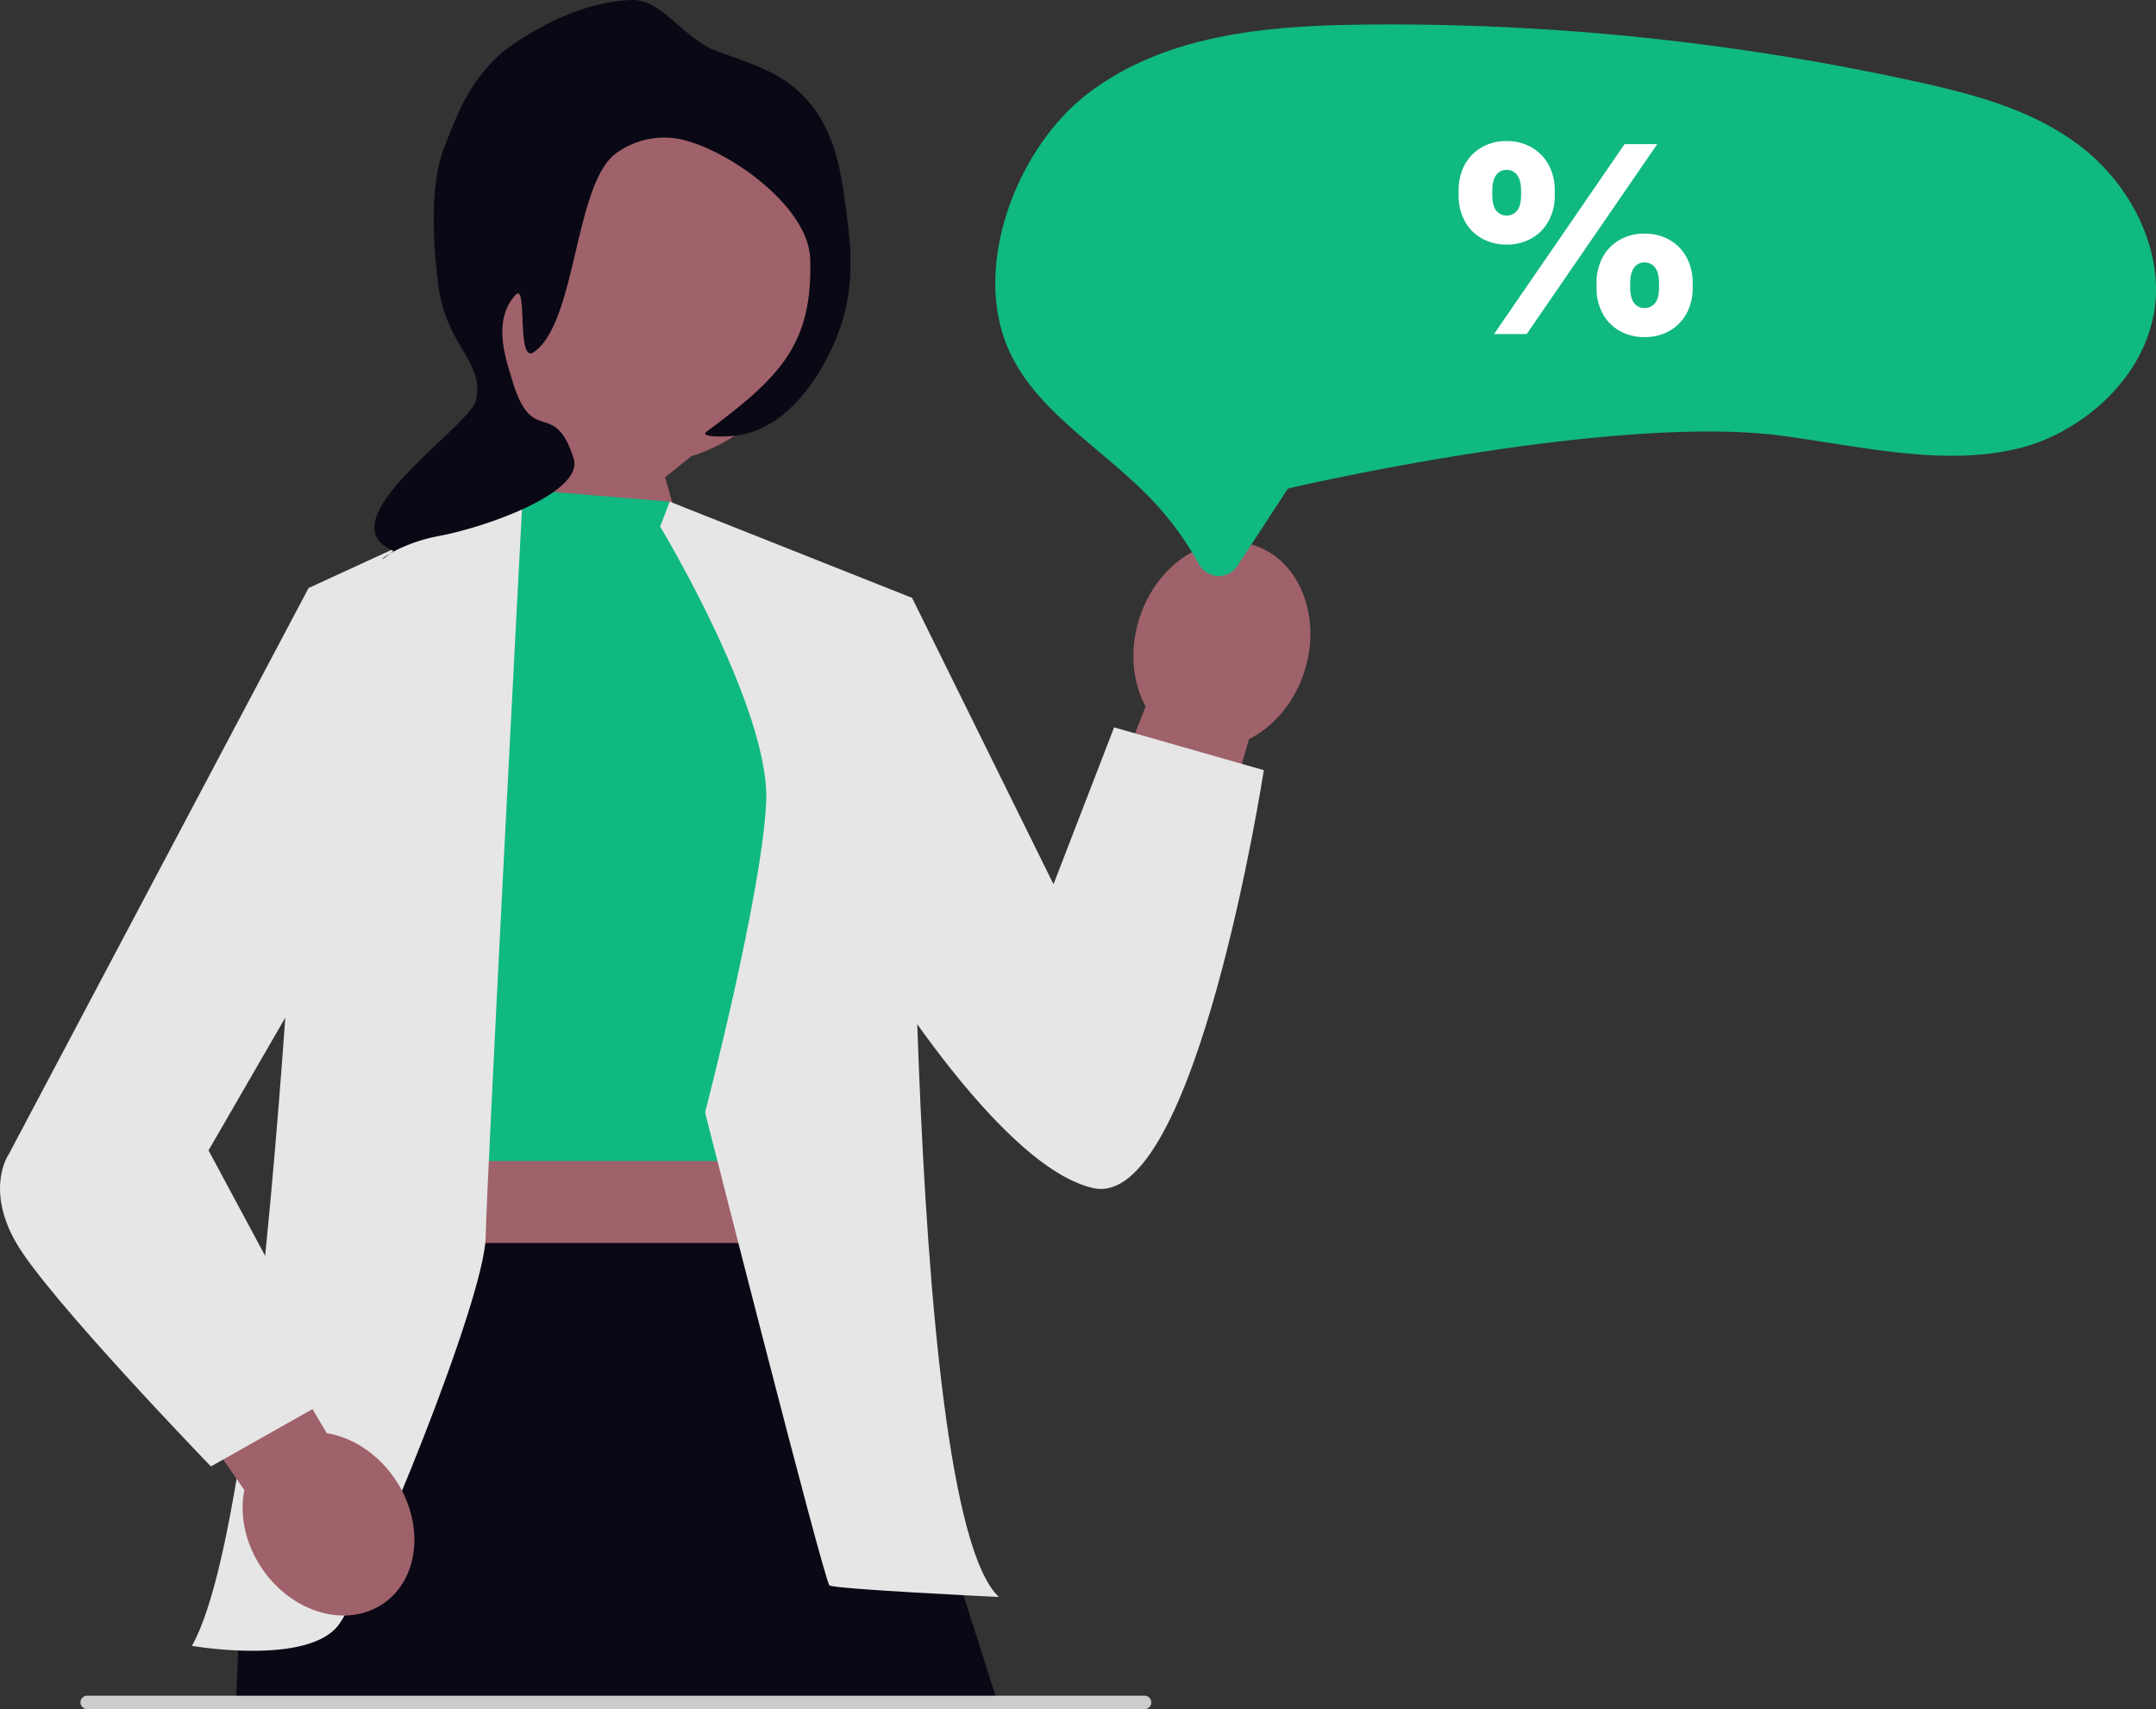
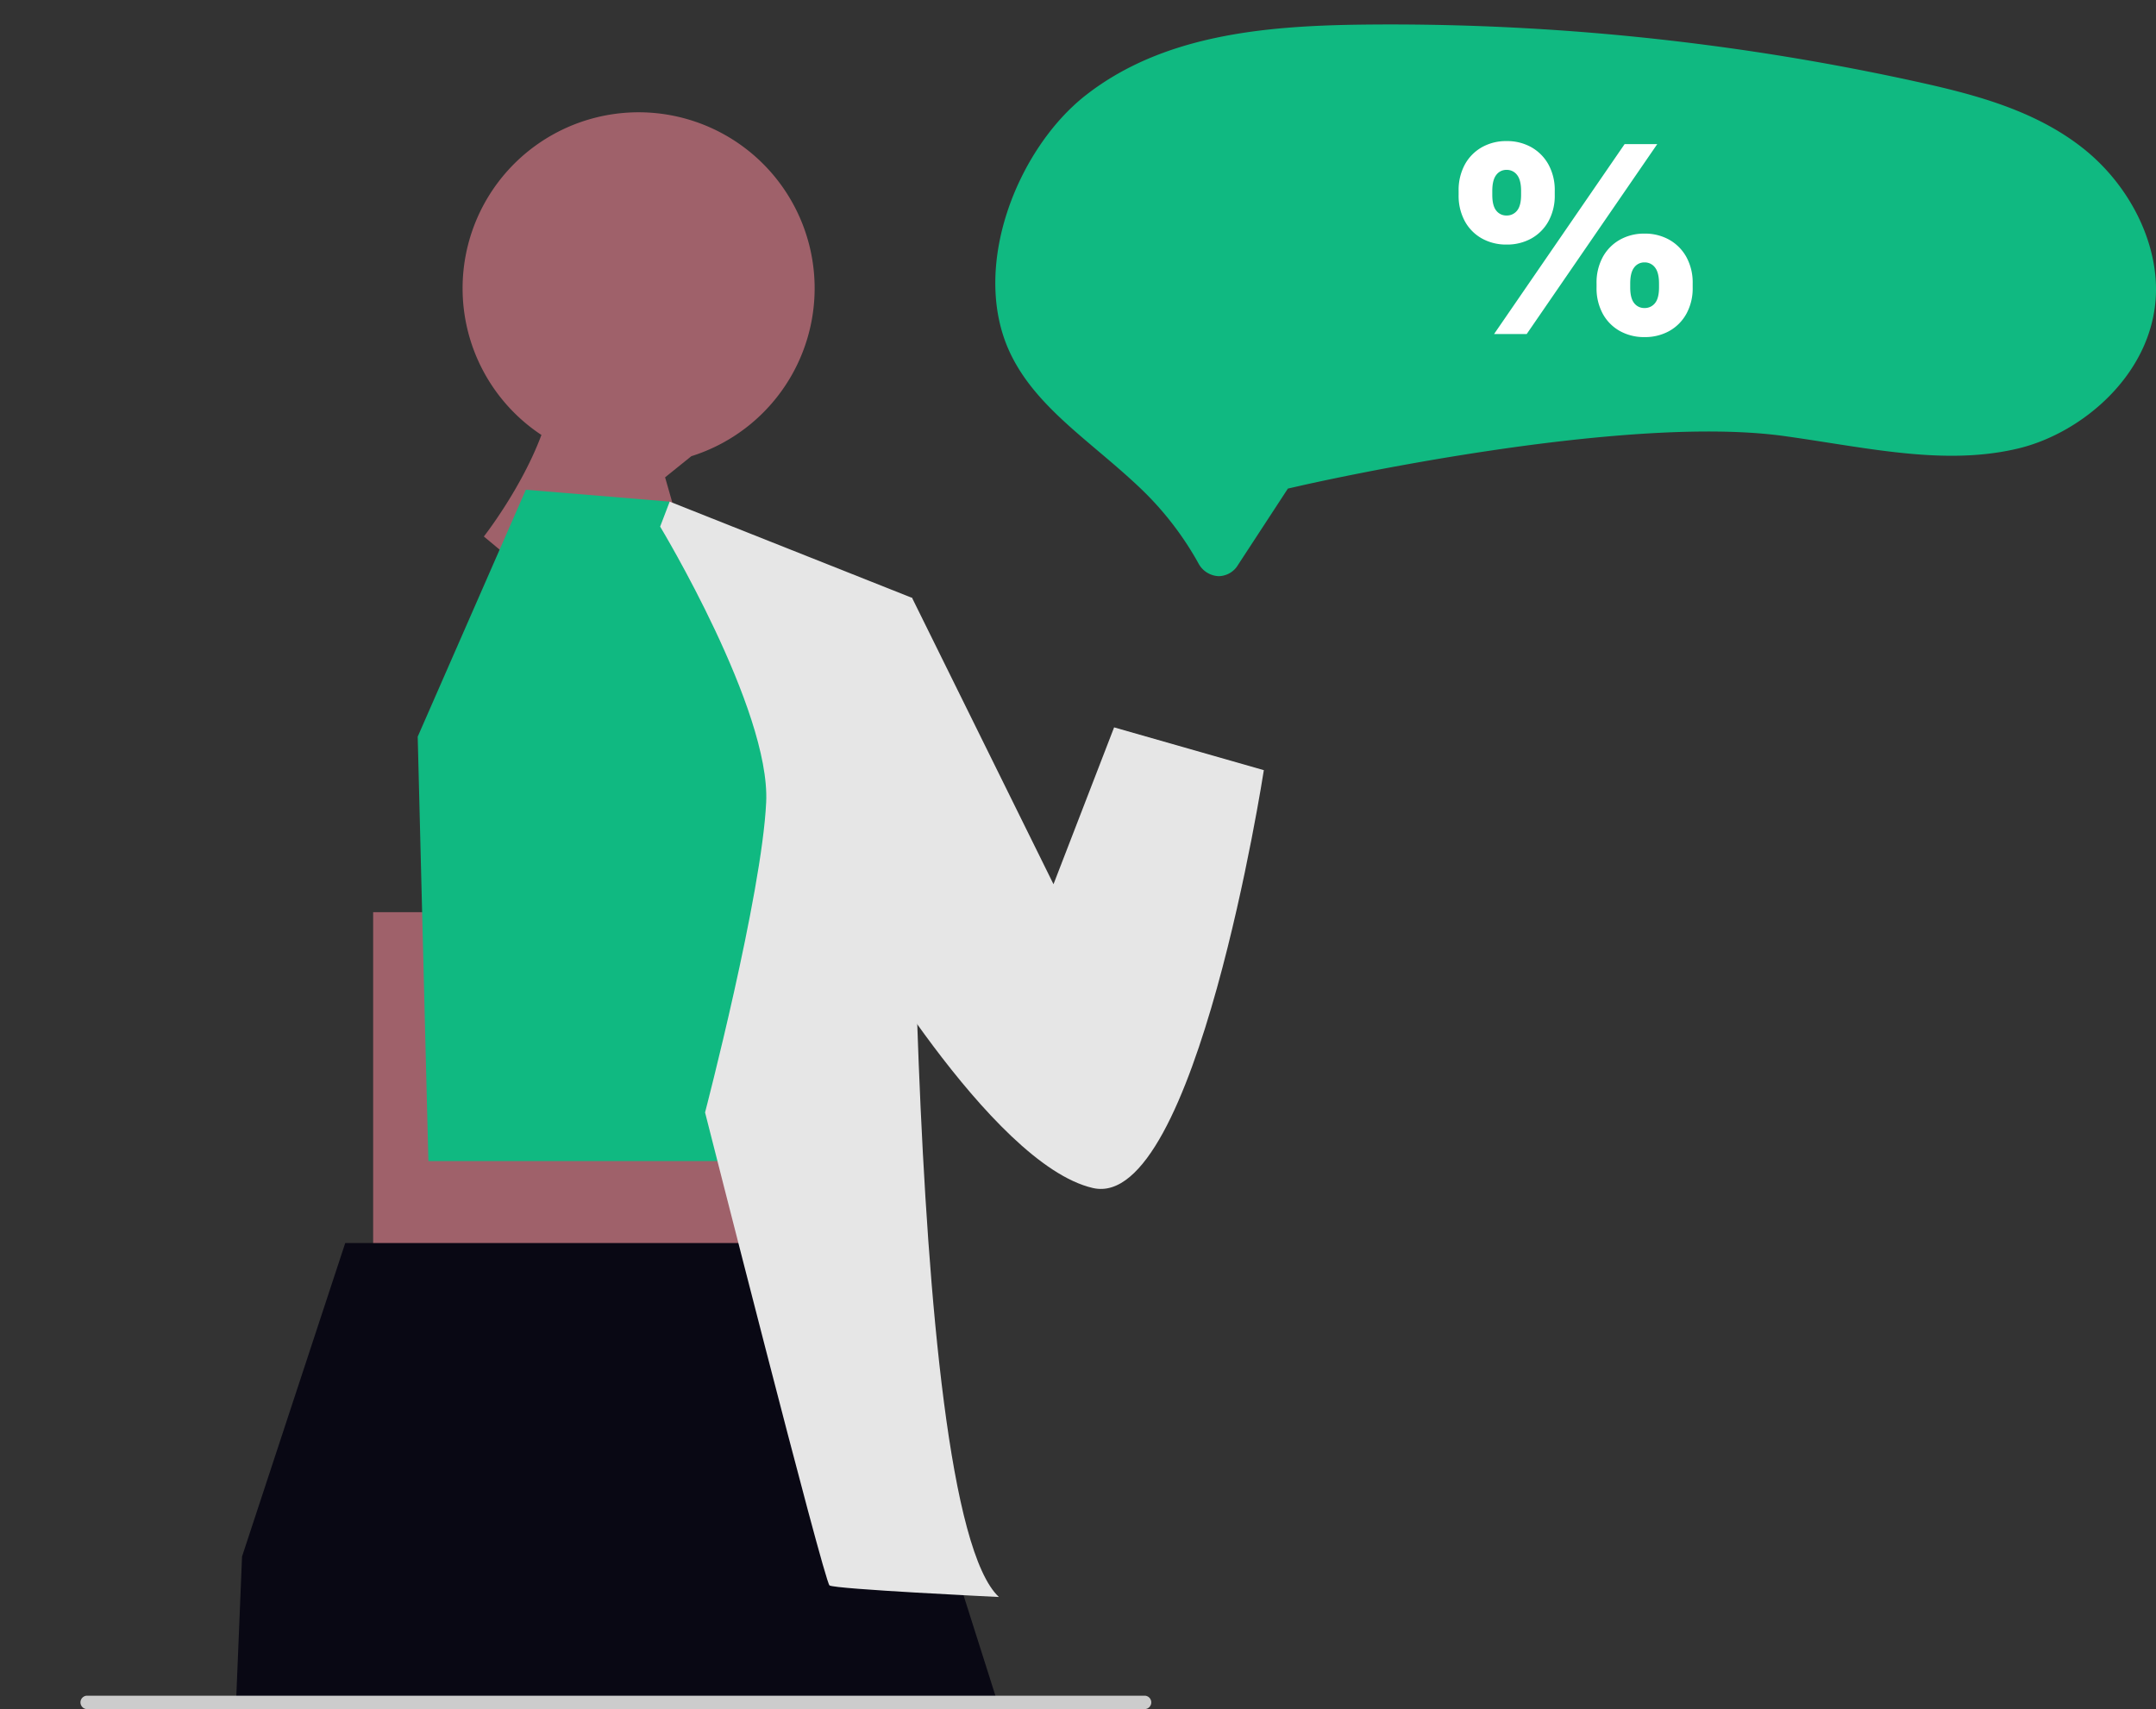
<svg xmlns="http://www.w3.org/2000/svg" width="813.039" height="644.6" viewBox="0 0 813.039 644.6" role="img" artist="Katerina Limpitsouni" source="https://undraw.co/">
  <rect x="0" y="0" width="813.039" height="644.6" fill="#333333" stroke="none" />
  <g transform="translate(-604.42 -201.084)">
    <path d="M174.447,75.484a66.379,66.379,0,1,1,86.266,63.344l-9.9,7.974,17.767,62.185-20.7,14.646-65.417-54.514s14.132-18,21.711-38.3a66.307,66.307,0,0,1-29.728-55.338Z" transform="translate(604.42 234.316)" fill="#9f616a" />
-     <path d="M470.989,245.556,423.431,410.821l-48.095-33.379,56.676-144.191c-4.943-9.154-6.171-21.185-2.417-33.078,6.569-20.809,25.855-33.271,43.076-27.835s25.857,26.712,19.288,47.521c-3.754,11.893-11.668,21.038-20.97,25.7Z" transform="translate(604.42 234.316)" fill="#9f616a" />
    <rect width="171.552" height="199.807" transform="translate(745.138 545.128)" fill="#9f616a" />
    <path d="M130.186,435.608,91.274,553.849l-2.318,56.536H376.665L321.177,435.608Z" transform="translate(604.42 234.316)" fill="#090814" />
    <path d="M431.948,611.367H32.511a2.539,2.539,0,0,1,0-5.023H431.948a2.533,2.533,0,0,1,0,5.023Z" transform="translate(604.42 234.316)" fill="#ccc" />
    <path d="M198.3,151.484l-40.781,93.13,4.035,160.059H299.389l4.327-169.834-51.172-78.874Z" transform="translate(604.42 234.316)" fill="#10B981" />
-     <path d="M116.371,188.543s-11.939,342.471-44,398.987c0,0,44.3,7.72,55.57-8.247s54.727-122.271,55.2-145.813,14.086-282.1,14.086-282.1l-80.858,37.173Z" transform="translate(604.42 234.316)" fill="#e6e6e6" />
    <path d="M248.944,165.377l3.6-9.411,91.407,36.3S339.686,534.514,376.69,569.1c0,0-61.82-2.949-63.873-4.365s-46.934-178.392-46.934-178.392,21.395-81.986,23.046-116.993-39.986-103.97-39.986-103.97Z" transform="translate(604.42 234.316)" fill="#e6e6e6" />
    <path d="M320.758,198.956l23.193-6.691,53.329,108,22.855-59.155L476.6,257.247s-25.666,166.562-64.469,157.6-91.375-100.428-91.375-100.428V198.956Z" transform="translate(604.42 234.316)" fill="#e6e6e6" />
-     <path d="M92.13,528.775,14.3,415.627l35.781-31.48,73.139,123.146c9.486,1.582,18.967,7.508,25.522,16.993,11.468,16.6,9.631,37.744-4.1,47.235S110.468,575.253,99,558.657c-6.554-9.485-8.744-20.449-6.87-29.882Z" transform="translate(604.42 234.316)" fill="#9f616a" />
-     <path d="M130.186,198.091l-13.815-9.549L3.361,402s-9.173,12.872,2.792,33.611S79.545,519.86,79.545,519.86l48.4-27.337-49.3-91.87,46.466-80.374,5.071-122.187Z" transform="translate(604.42 234.316)" fill="#e6e6e6" />
-     <path d="M361.431,19.483c14.844,5.216,23.337,8.2,31.118,15.7,13.141,12.661,15.311,29.58,17.325,45.3,1.577,12.3,3.616,28.2-3.6,46.368-2.458,6.2-14.382,33.822-37.2,37.312-4.481.686-15,.865-11.97-1.374,28.067-20.72,40.045-33.229,39.064-65.164-.611-19.844-30.931-41.267-48.933-45.117a30.661,30.661,0,0,0-24.911,5.8c-15.131,12.422-14.487,63.79-30.443,74.527-6.562,4.417-2.191-26.67-6.813-21.629-9.122,9.946-3.272,25.168-1.631,30.979,7.776,27.518,15.922,7.168,23.509,30.666,4.084,12.633-31.941,25.759-50.952,29.34-18.743,3.531-26.822,13.752-16.974,5.566-26.494-11.119,28.6-46.627,31.075-56.691,3.539-14.382-11.156-20.514-14.1-43.2-2.013-15.514-3.428-37.7,2.054-51.925,5.172-13.431,9.664-25.088,21.416-35.659C282.294,17.747,305.079.489,329.24,0c11.123-.223,19.3,14.941,32.192,19.474h0Z" transform="translate(513.779 201.088)" fill="#090814" />
    <path d="M562.316,542.2c-.126,0-.252,0-.38-.009a9.051,9.051,0,0,1-7.429-5.025,118.732,118.732,0,0,0-21.971-28.3c-5.156-4.9-10.544-9.459-15.755-13.867-13.442-11.367-26.1-22.073-33.129-36.866-15.321-32.257,2.722-77.185,28.5-97.334,28.912-22.6,66.94-26.143,103.729-26.607q5.735-.072,11.477-.072h0a925.624,925.624,0,0,1,197.621,21.49c21.677,4.756,44.368,10.583,62.6,24.724,18.126,14.057,29.143,36.193,28.068,56.4-1.569,29.493-27.858,51.531-51.8,57.292-22.817,5.487-46.52,1.779-71.614-2.148-5.54-.866-11.268-1.763-16.932-2.542-61.56-8.462-177.2,17.621-182.1,18.735l-4.854,1.105L569.519,538a8.621,8.621,0,0,1-7.2,4.208Z" transform="translate(501.741 -123.815)" fill="#10B981" />
    <path d="M77.354-14.776a18.691,18.691,0,0,1-9.278-2.283,16.508,16.508,0,0,1-6.442-6.49,20.1,20.1,0,0,1-2.356-9.975v-1.442A20.2,20.2,0,0,1,61.635-44.99,16.675,16.675,0,0,1,68.077-51.5a18.537,18.537,0,0,1,9.278-2.307A18.634,18.634,0,0,1,86.68-51.5a16.841,16.841,0,0,1,6.466,6.514,20.035,20.035,0,0,1,2.38,10.023v1.442a19.933,19.933,0,0,1-2.38,9.975,16.671,16.671,0,0,1-6.466,6.49A18.79,18.79,0,0,1,77.354-14.776Zm-52.014-34.9a18.691,18.691,0,0,1-9.278-2.283,16.508,16.508,0,0,1-6.442-6.49,20.1,20.1,0,0,1-2.356-9.975v-1.442A20.2,20.2,0,0,1,9.621-79.89,16.675,16.675,0,0,1,16.063-86.4a18.537,18.537,0,0,1,9.278-2.307A18.634,18.634,0,0,1,34.667-86.4a16.841,16.841,0,0,1,6.466,6.514,20.035,20.035,0,0,1,2.38,10.023v1.442a19.933,19.933,0,0,1-2.38,9.975,16.671,16.671,0,0,1-6.466,6.49A18.79,18.79,0,0,1,25.341-49.677ZM20.63-15.93,69.855-87.557H82.162L32.936-15.93Zm4.711-44.707a4.878,4.878,0,0,0,3.966-1.851q1.514-1.851,1.514-5.937v-1.442q0-4.134-1.514-6.057a4.808,4.808,0,0,0-3.966-1.923,4.7,4.7,0,0,0-3.894,1.923q-1.49,1.923-1.49,6.057v1.442q0,4.086,1.49,5.937A4.761,4.761,0,0,0,25.341-60.637Zm52.014,34.9a4.878,4.878,0,0,0,3.966-1.851q1.514-1.851,1.514-5.937v-1.442q0-4.134-1.514-6.057a4.808,4.808,0,0,0-3.966-1.923,4.7,4.7,0,0,0-3.894,1.923q-1.49,1.923-1.49,6.057v1.442q0,4.086,1.49,5.937A4.761,4.761,0,0,0,77.354-25.737Z" transform="translate(1147.212 343)" fill="#fff" />
  </g>
</svg>